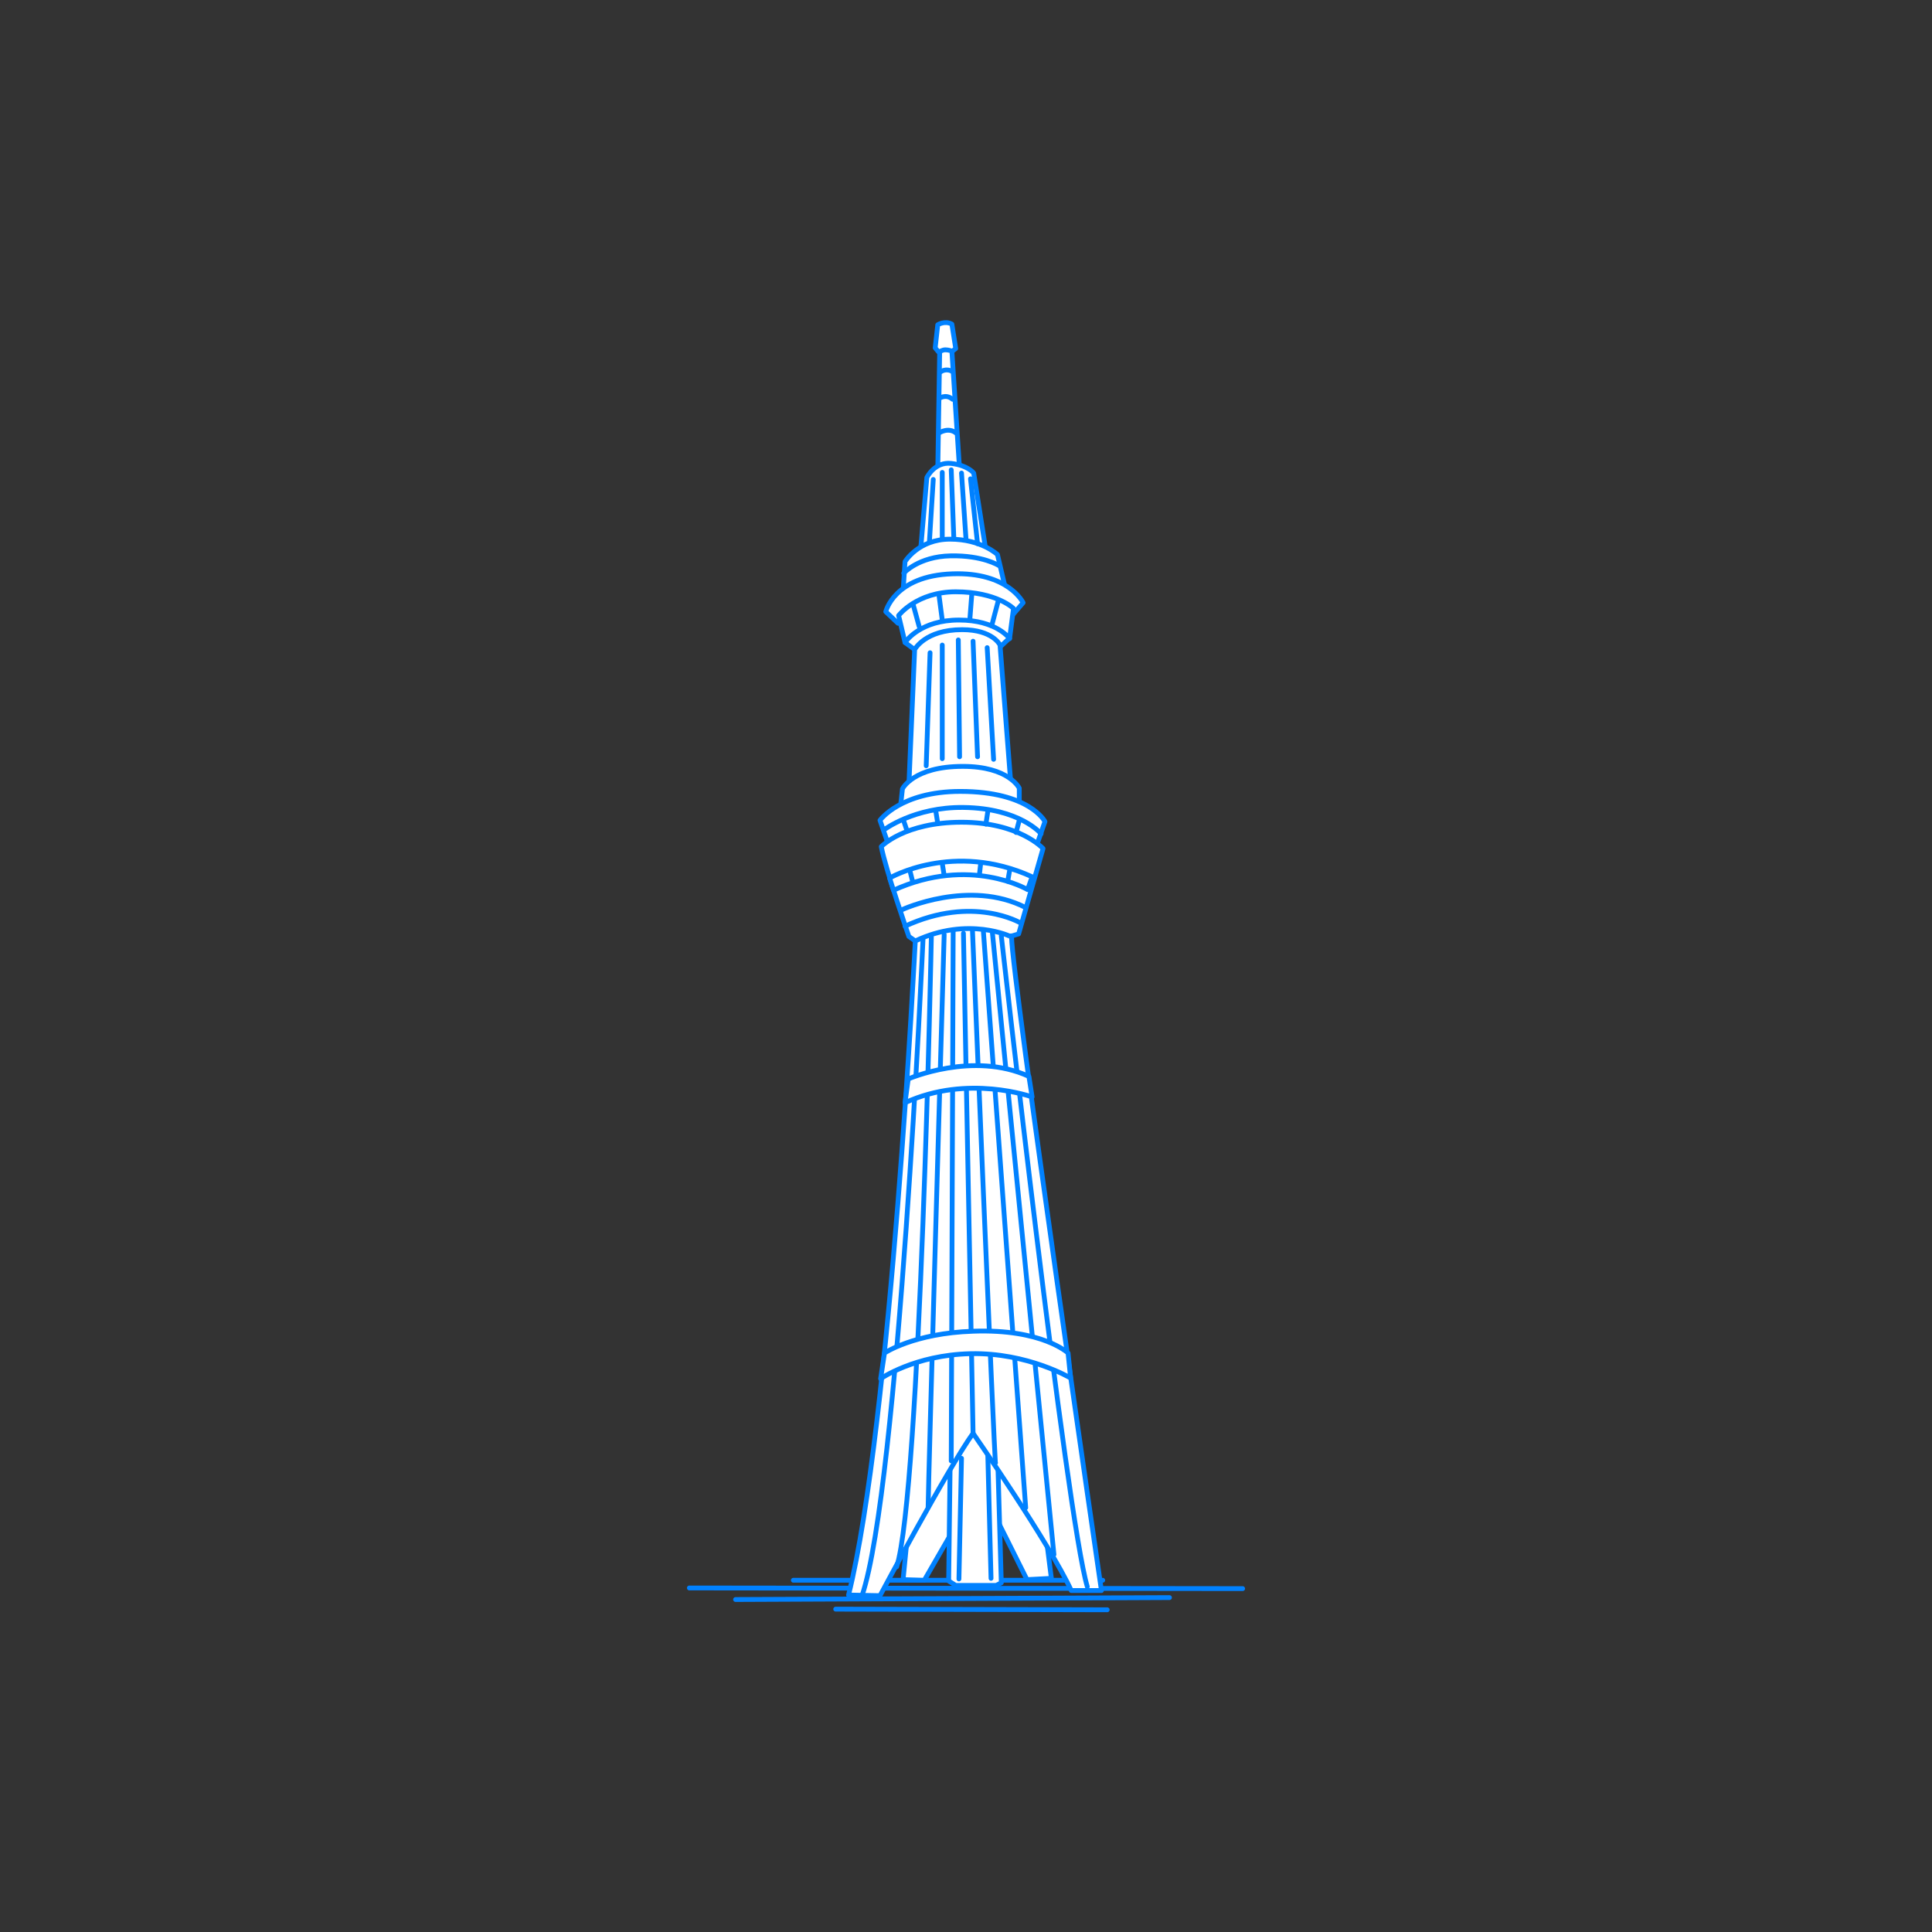
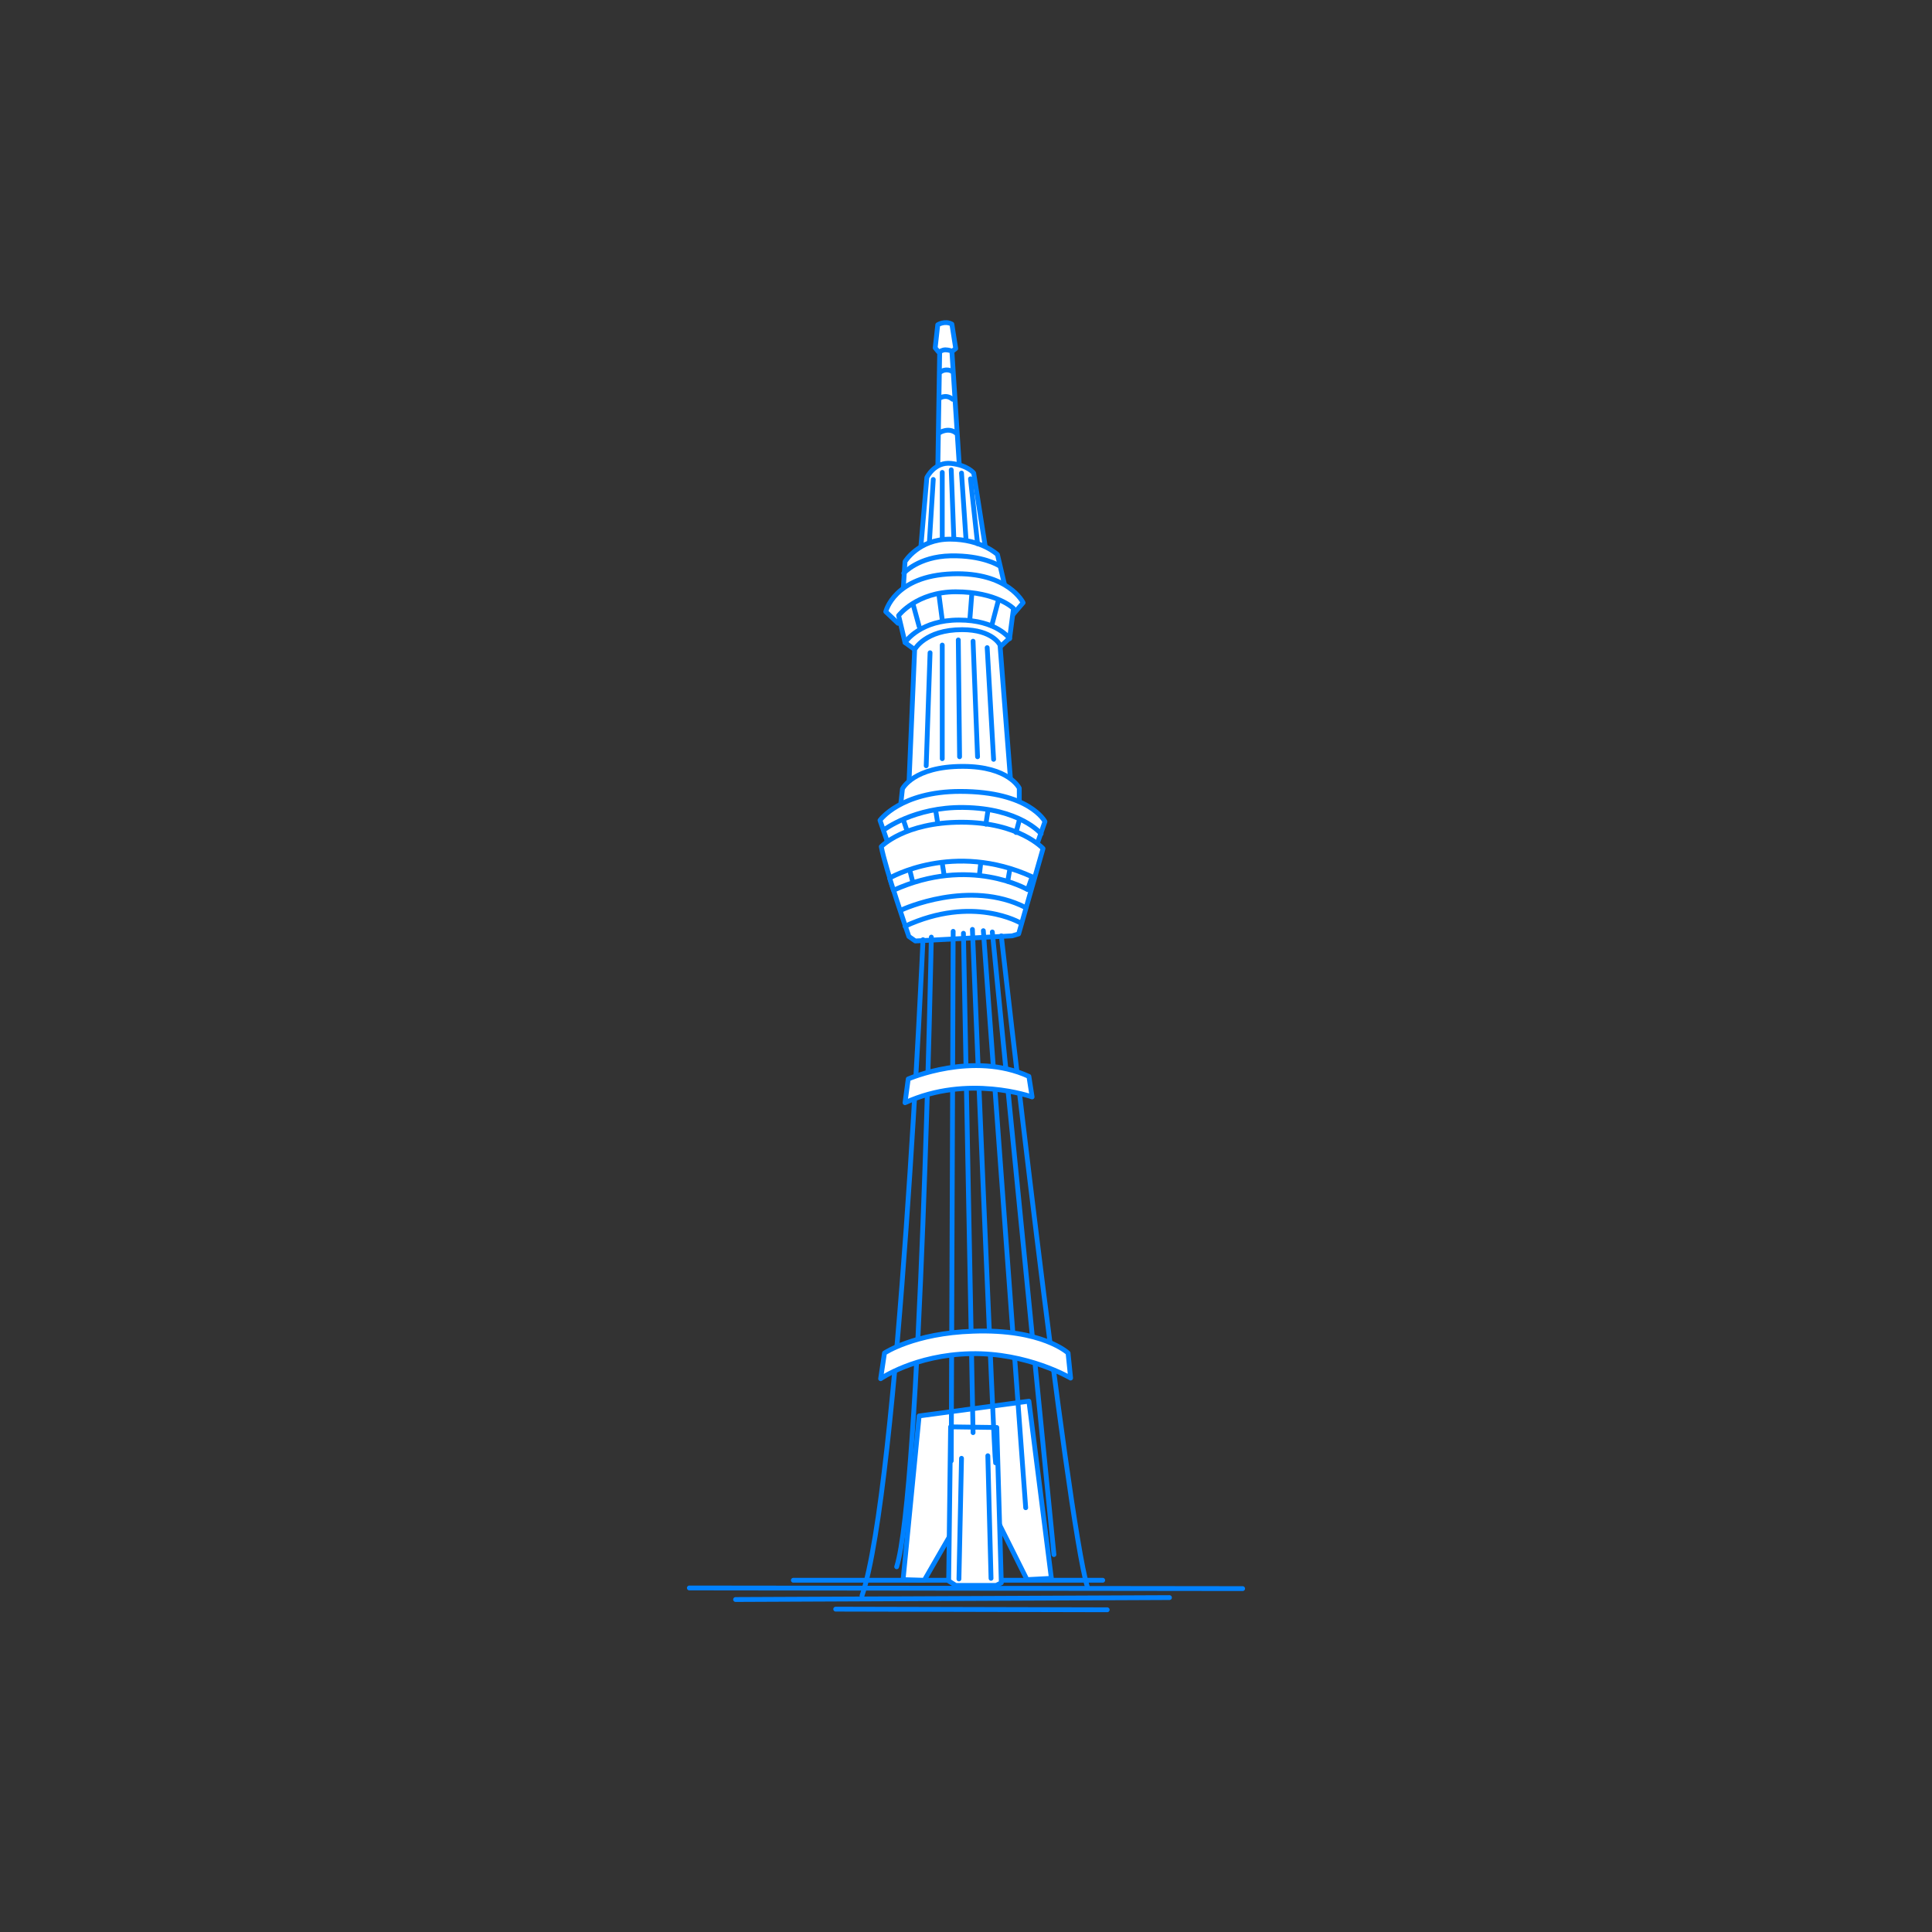
<svg xmlns="http://www.w3.org/2000/svg" version="1.1" id="レイヤー_1" x="0px" y="0px" viewBox="0 0 301 301" style="enable-background:new 0 0 301 301;" xml:space="preserve">
  <rect x="0" y="0" width="301" height="301" fill="#333333" stroke="none" />
  <style type="text/css">
	.st0{fill:none;}
	.st1{fill:#FFFFFF;stroke:#0081FF;stroke-width:0.75;stroke-linecap:round;stroke-linejoin:round;stroke-miterlimit:10;}
	.st2{fill:none;stroke:#0081FF;stroke-width:0.75;stroke-linecap:round;stroke-linejoin:round;stroke-miterlimit:10;}
</style>
  <g id="guide">
</g>
  <rect y="1" class="st0" width="300" height="300" />
  <g>
    <line class="st1" x1="123.6" y1="246.2" x2="171.8" y2="246.2" />
    <line class="st1" x1="114.6" y1="249.2" x2="182.2" y2="248.9" />
    <line class="st1" x1="130.2" y1="250.7" x2="172.5" y2="250.8" />
    <line class="st1" x1="107.4" y1="247.4" x2="193.6" y2="247.5" />
    <g>
      <polygon class="st1" points="140.7,246.1 144,246.2 152.6,231.3 160,246.1 163.8,245.9 160.3,218.3 143.2,220.6   " />
      <g>
        <path class="st1" d="M146.2,54.8l-0.5-0.6l0.4-3.6c0,0,1.1-0.7,2.2-0.1l0.6,3.8l-0.5,0.4L146.2,54.8z" />
        <path class="st1" d="M145.9,85.8l0.5-31c0,0,0.4-0.3,0.9-0.3c0.5,0,1,0.2,1,0.2l2,30.8L145.9,85.8z" />
        <path class="st1" d="M143.2,88.3l1.2-13.9c0,0,1.2-2.5,3.8-2.2s3.5,1.5,3.5,1.5l2.2,14L143.2,88.3z" />
        <path class="st1" d="M140.6,93.7l0.4-6.2c0,0,2.1-3.5,7-3.5s7.4,2.4,7.4,2.4l1.6,6.8L140.6,93.7z" />
        <path class="st1" d="M139.9,97.1l-1.9-1.8c0,0,1.3-5.6,10.4-5.9c8.7-0.3,11,4.5,11,4.5l-2.4,2.8L139.9,97.1z" />
        <path class="st1" d="M142.5,101.2l-1.5-1.1l-1-4.2c0,0,2.8-3.7,8.9-3.7c6.4,0,9,2.6,9,2.6l-0.6,4.6l-1.5,1.4L142.5,101.2z" />
        <path class="st2" d="M141,100.1c0.2-0.3,2.5-3.5,8.4-3.5c5.9,0,7.9,2.9,7.9,2.9" />
        <line class="st2" x1="145.4" y1="74.7" x2="144.8" y2="84.4" />
        <line class="st2" x1="148.6" y1="83.8" x2="148.2" y2="73.2" />
        <line class="st2" x1="149.8" y1="73.7" x2="150.5" y2="84" />
        <line class="st2" x1="146.8" y1="73.6" x2="146.8" y2="83.8" />
        <line class="st2" x1="151.2" y1="74.6" x2="152.3" y2="84.7" />
        <path class="st1" d="M141.5,124.7l1-23.5c0,0,1.6-3.1,7.4-3.1c4.8,0,5.9,2.4,5.9,2.4l1.8,23.1L141.5,124.7z" />
        <polygon class="st1" points="148.1,222.3 147.8,246.3 148.9,247 155.2,247 156,246.6 155.3,222.4    " />
        <path class="st1" d="M140,128.3l0.6-5.4c0,0,1.7-3.5,9.4-3.5c7.2,0,8.8,3.4,8.8,3.4v5.1L140,128.3z" />
        <path class="st1" d="M139,133.3l-1.9-5.5c0,0,3.2-4.5,12.5-4.5c10.8,0,13.2,4.7,13.2,4.7l-1.5,4.3L139,133.3z" />
        <path class="st1" d="M142.6,146.6l-1-0.7c0,0-3.7-10.7-4.3-14c0,0,3.6-3.8,12.5-3.8c9,0,12.7,4.1,12.7,4.1l-3.8,13.3l-1,0.3     L142.6,146.6z" />
-         <path class="st1" d="M142.6,146.6c0,0-3.8,75.5-10.4,101.9l4.9,0.1c0,0,10.5-19.7,14.5-25.3c0,0,12,17.3,15.3,24.5h4.7     c0,0-14-96-14-101.8C157.6,145.9,150.8,142.7,142.6,146.6z" />
        <path class="st1" d="M138.6,136.8c0,0,9.9-5.8,22.2-0.2l-0.7,2c0,0-9-5.3-20.9,0.1L138.6,136.8z" />
        <path class="st1" d="M140.6,141.7c0,0,10.4-4.8,19.2-0.3" />
        <path class="st1" d="M159,143.8c0,0-7.4-4.4-18,0.5" />
        <path class="st2" d="M143.8,146.4c0,0-3.8,85.4-9.5,102.2" />
        <path class="st2" d="M156,145.8c0,0,10.2,90.8,13.4,101.4" />
        <line class="st2" x1="151.6" y1="223.2" x2="150.1" y2="145.4" />
        <path class="st2" d="M151.5,144.8c0,0,3.4,82.6,3.6,83.1" />
        <line class="st2" x1="153.2" y1="145" x2="159.8" y2="234.9" />
        <line class="st2" x1="154.6" y1="145.2" x2="164.2" y2="242.2" />
        <line class="st2" x1="148.5" y1="145.1" x2="148.2" y2="227.6" />
-         <path class="st2" d="M147.1,145.6c0,0-2.5,86.2-2.5,89.2" />
        <path class="st2" d="M145.1,146c0,0-1.7,86.4-5.4,98.1" />
        <line class="st1" x1="149.8" y1="227.2" x2="149.4" y2="246" />
        <line class="st1" x1="153.9" y1="226.8" x2="154.4" y2="245.9" />
        <line class="st2" x1="141.8" y1="135.8" x2="142.2" y2="137.4" />
        <line class="st2" x1="146.8" y1="134.5" x2="147.1" y2="136.4" />
        <line class="st2" x1="152.6" y1="136.2" x2="152.8" y2="134.4" />
        <line class="st2" x1="157" y1="137.3" x2="157.3" y2="135.6" />
        <line class="st2" x1="149.3" y1="99.7" x2="149.5" y2="117.9" />
        <line class="st2" x1="146.8" y1="100.5" x2="146.8" y2="118.2" />
        <line class="st2" x1="151.6" y1="99.9" x2="152.3" y2="117.9" />
        <line class="st2" x1="144.9" y1="101.7" x2="144.3" y2="119.3" />
        <line class="st2" x1="153.8" y1="100.9" x2="154.8" y2="118.3" />
        <path class="st1" d="M141.5,168.1c0,0,10.1-4.4,18.8-0.4l0.5,3.2c0,0-10-3.6-19.8,0.9L141.5,168.1z" />
        <path class="st1" d="M137.8,210.8c0,0,4.6-3.1,13.8-3.4c10.8-0.4,14.8,3.4,14.8,3.4l0.4,3.9c0,0-6.7-4-15.6-3.8     c-8.7,0.2-14,3.9-14,3.9L137.8,210.8z" />
        <line class="st2" x1="142.3" y1="94.3" x2="143.2" y2="97.6" />
        <line class="st2" x1="146.3" y1="92.8" x2="146.8" y2="96.6" />
        <line class="st2" x1="151.1" y1="96.5" x2="151.4" y2="92.6" />
        <line class="st2" x1="154.5" y1="97.5" x2="155.5" y2="93.7" />
        <path class="st2" d="M140.8,89.3c0,0,2.3-2.6,7.3-2.7s7.5,1.5,7.5,1.5" />
        <path class="st2" d="M137.7,129.3c0,0,4.7-3.6,12.4-3.5c8.8,0.1,12.1,4.1,12.1,4.1" />
        <line class="st2" x1="140.8" y1="127.9" x2="141.3" y2="129.4" />
        <line class="st2" x1="145.8" y1="126.4" x2="146.1" y2="128.3" />
        <line class="st1" x1="153.9" y1="126.4" x2="153.6" y2="128.4" />
        <line class="st1" x1="158.8" y1="127.8" x2="158.3" y2="129.7" />
        <path class="st2" d="M146.4,67.4c0,0,1.4-0.9,2.6,0.1" />
        <path class="st2" d="M146.3,62.1c0,0,1-0.8,2.1,0.1" />
        <path class="st2" d="M146.6,57.9c0,0,0.8-0.6,1.8,0" />
      </g>
    </g>
  </g>
</svg>